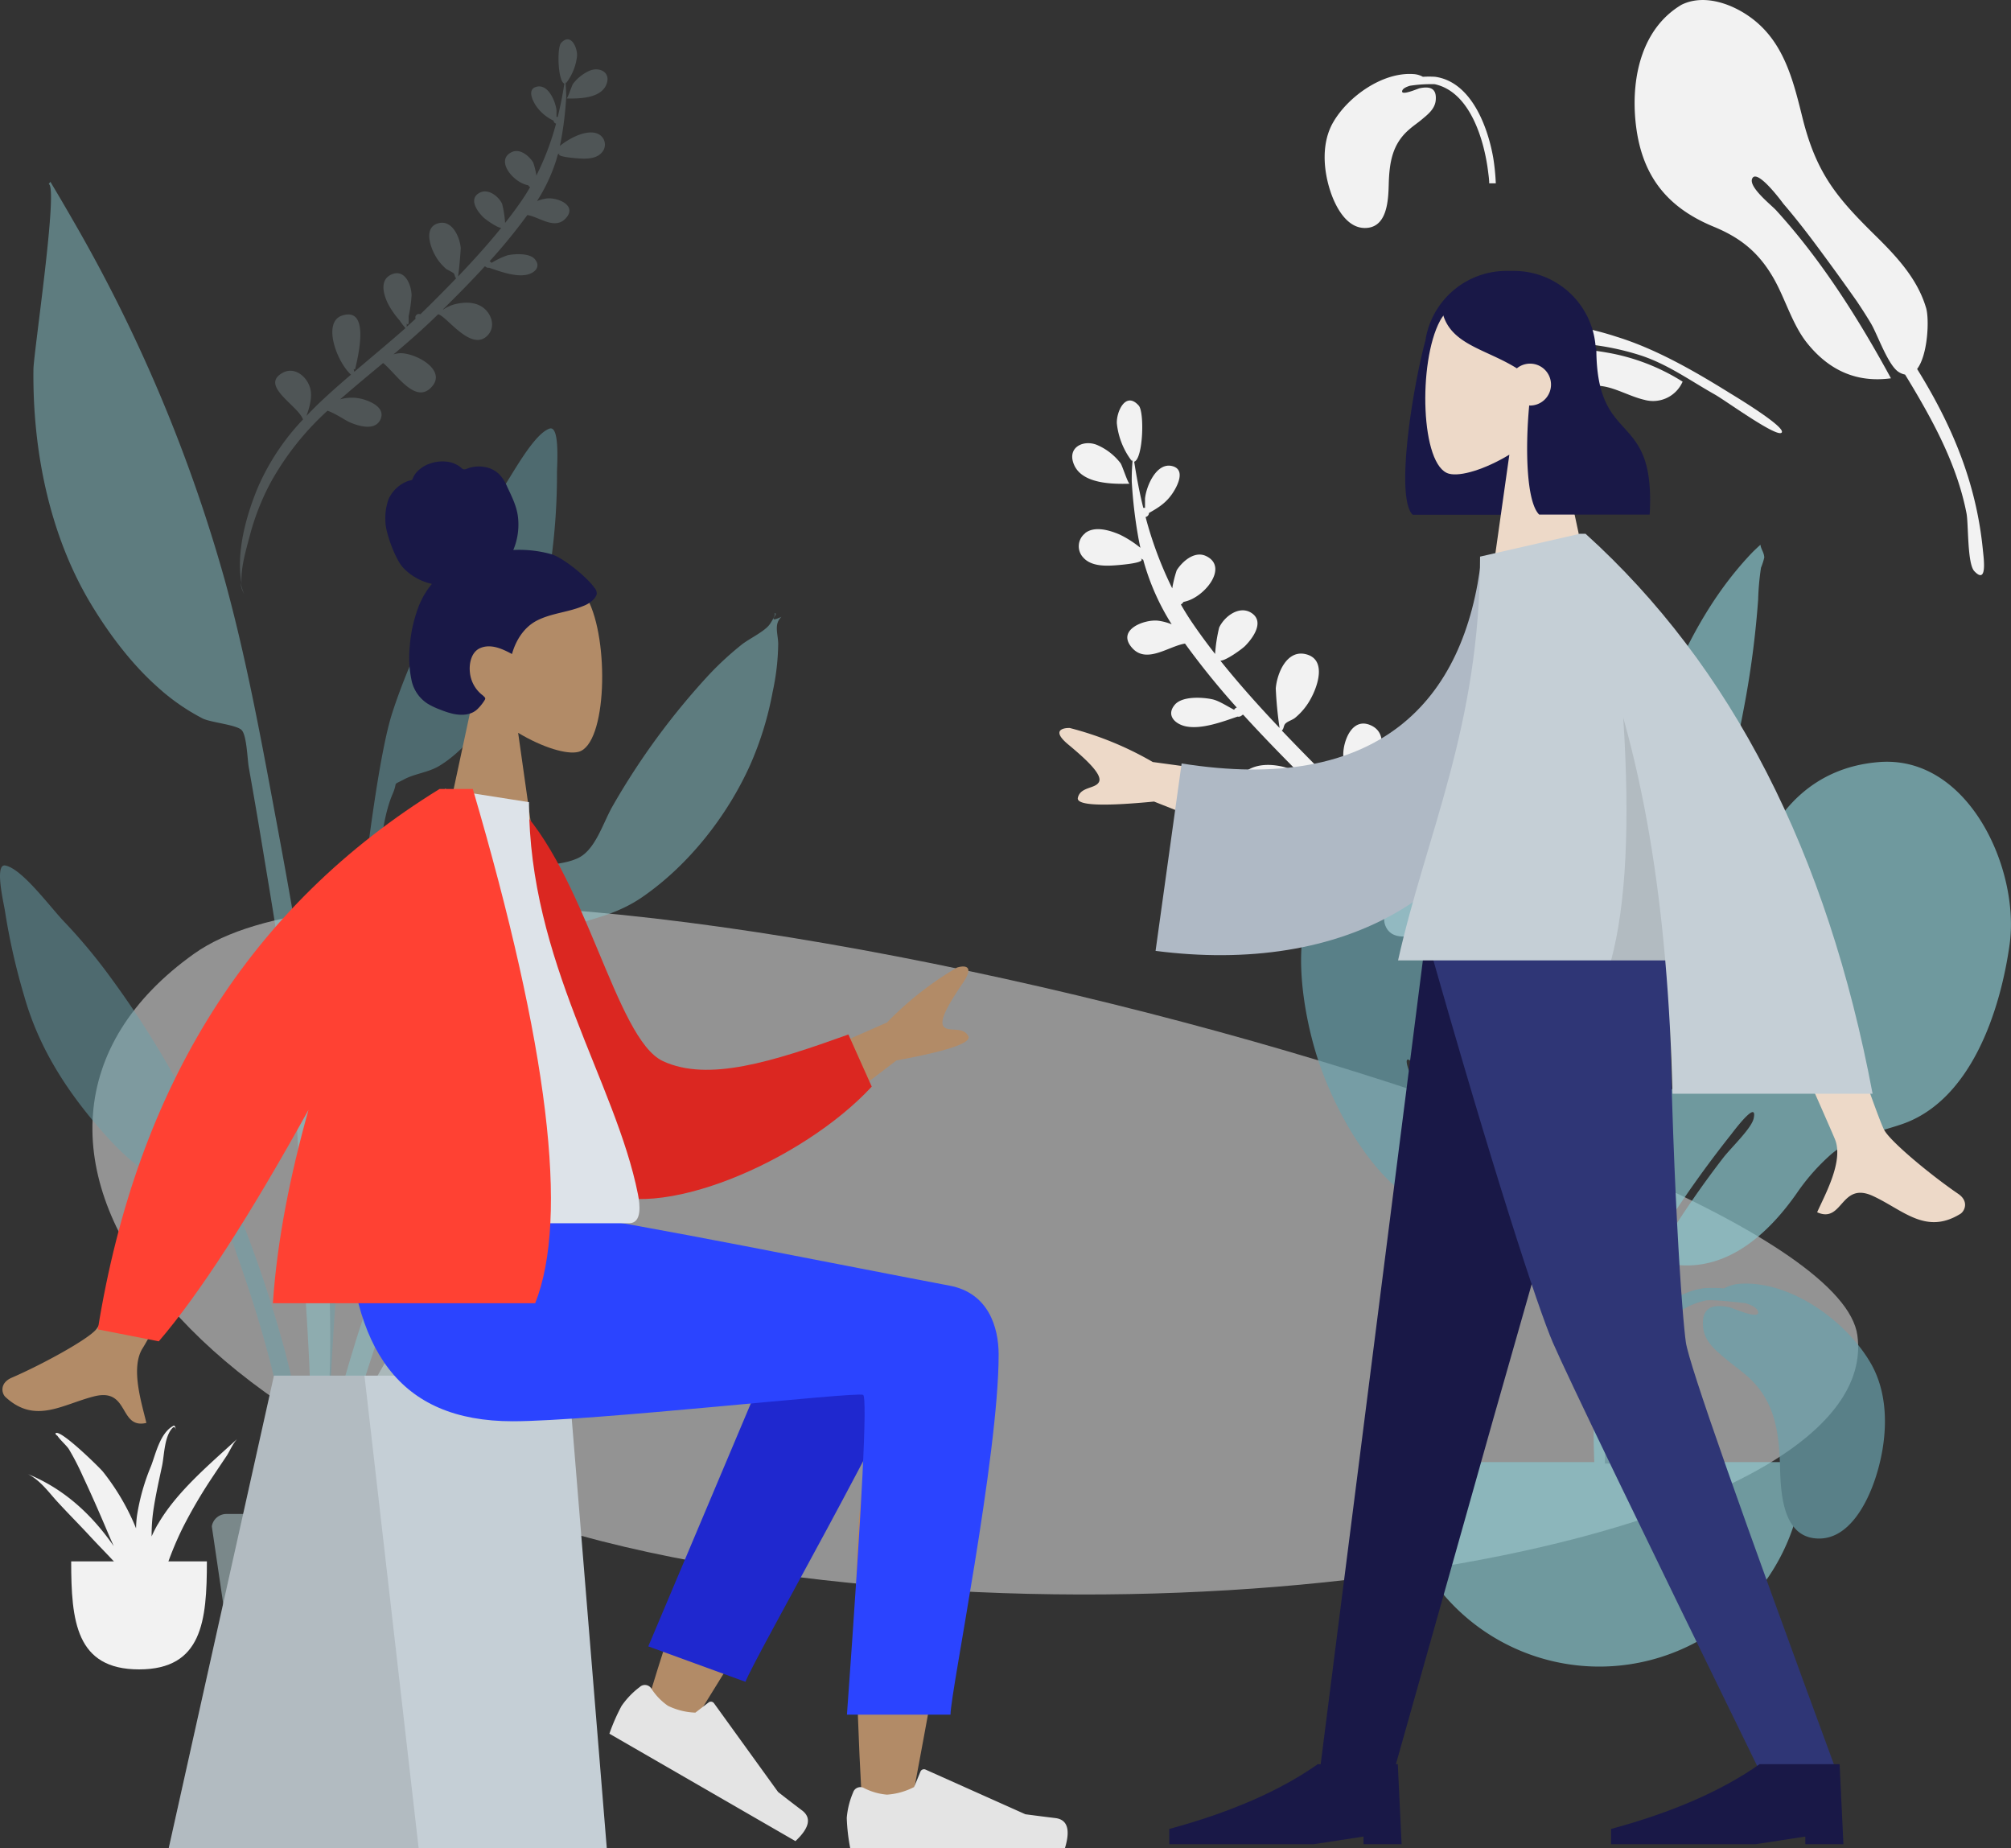
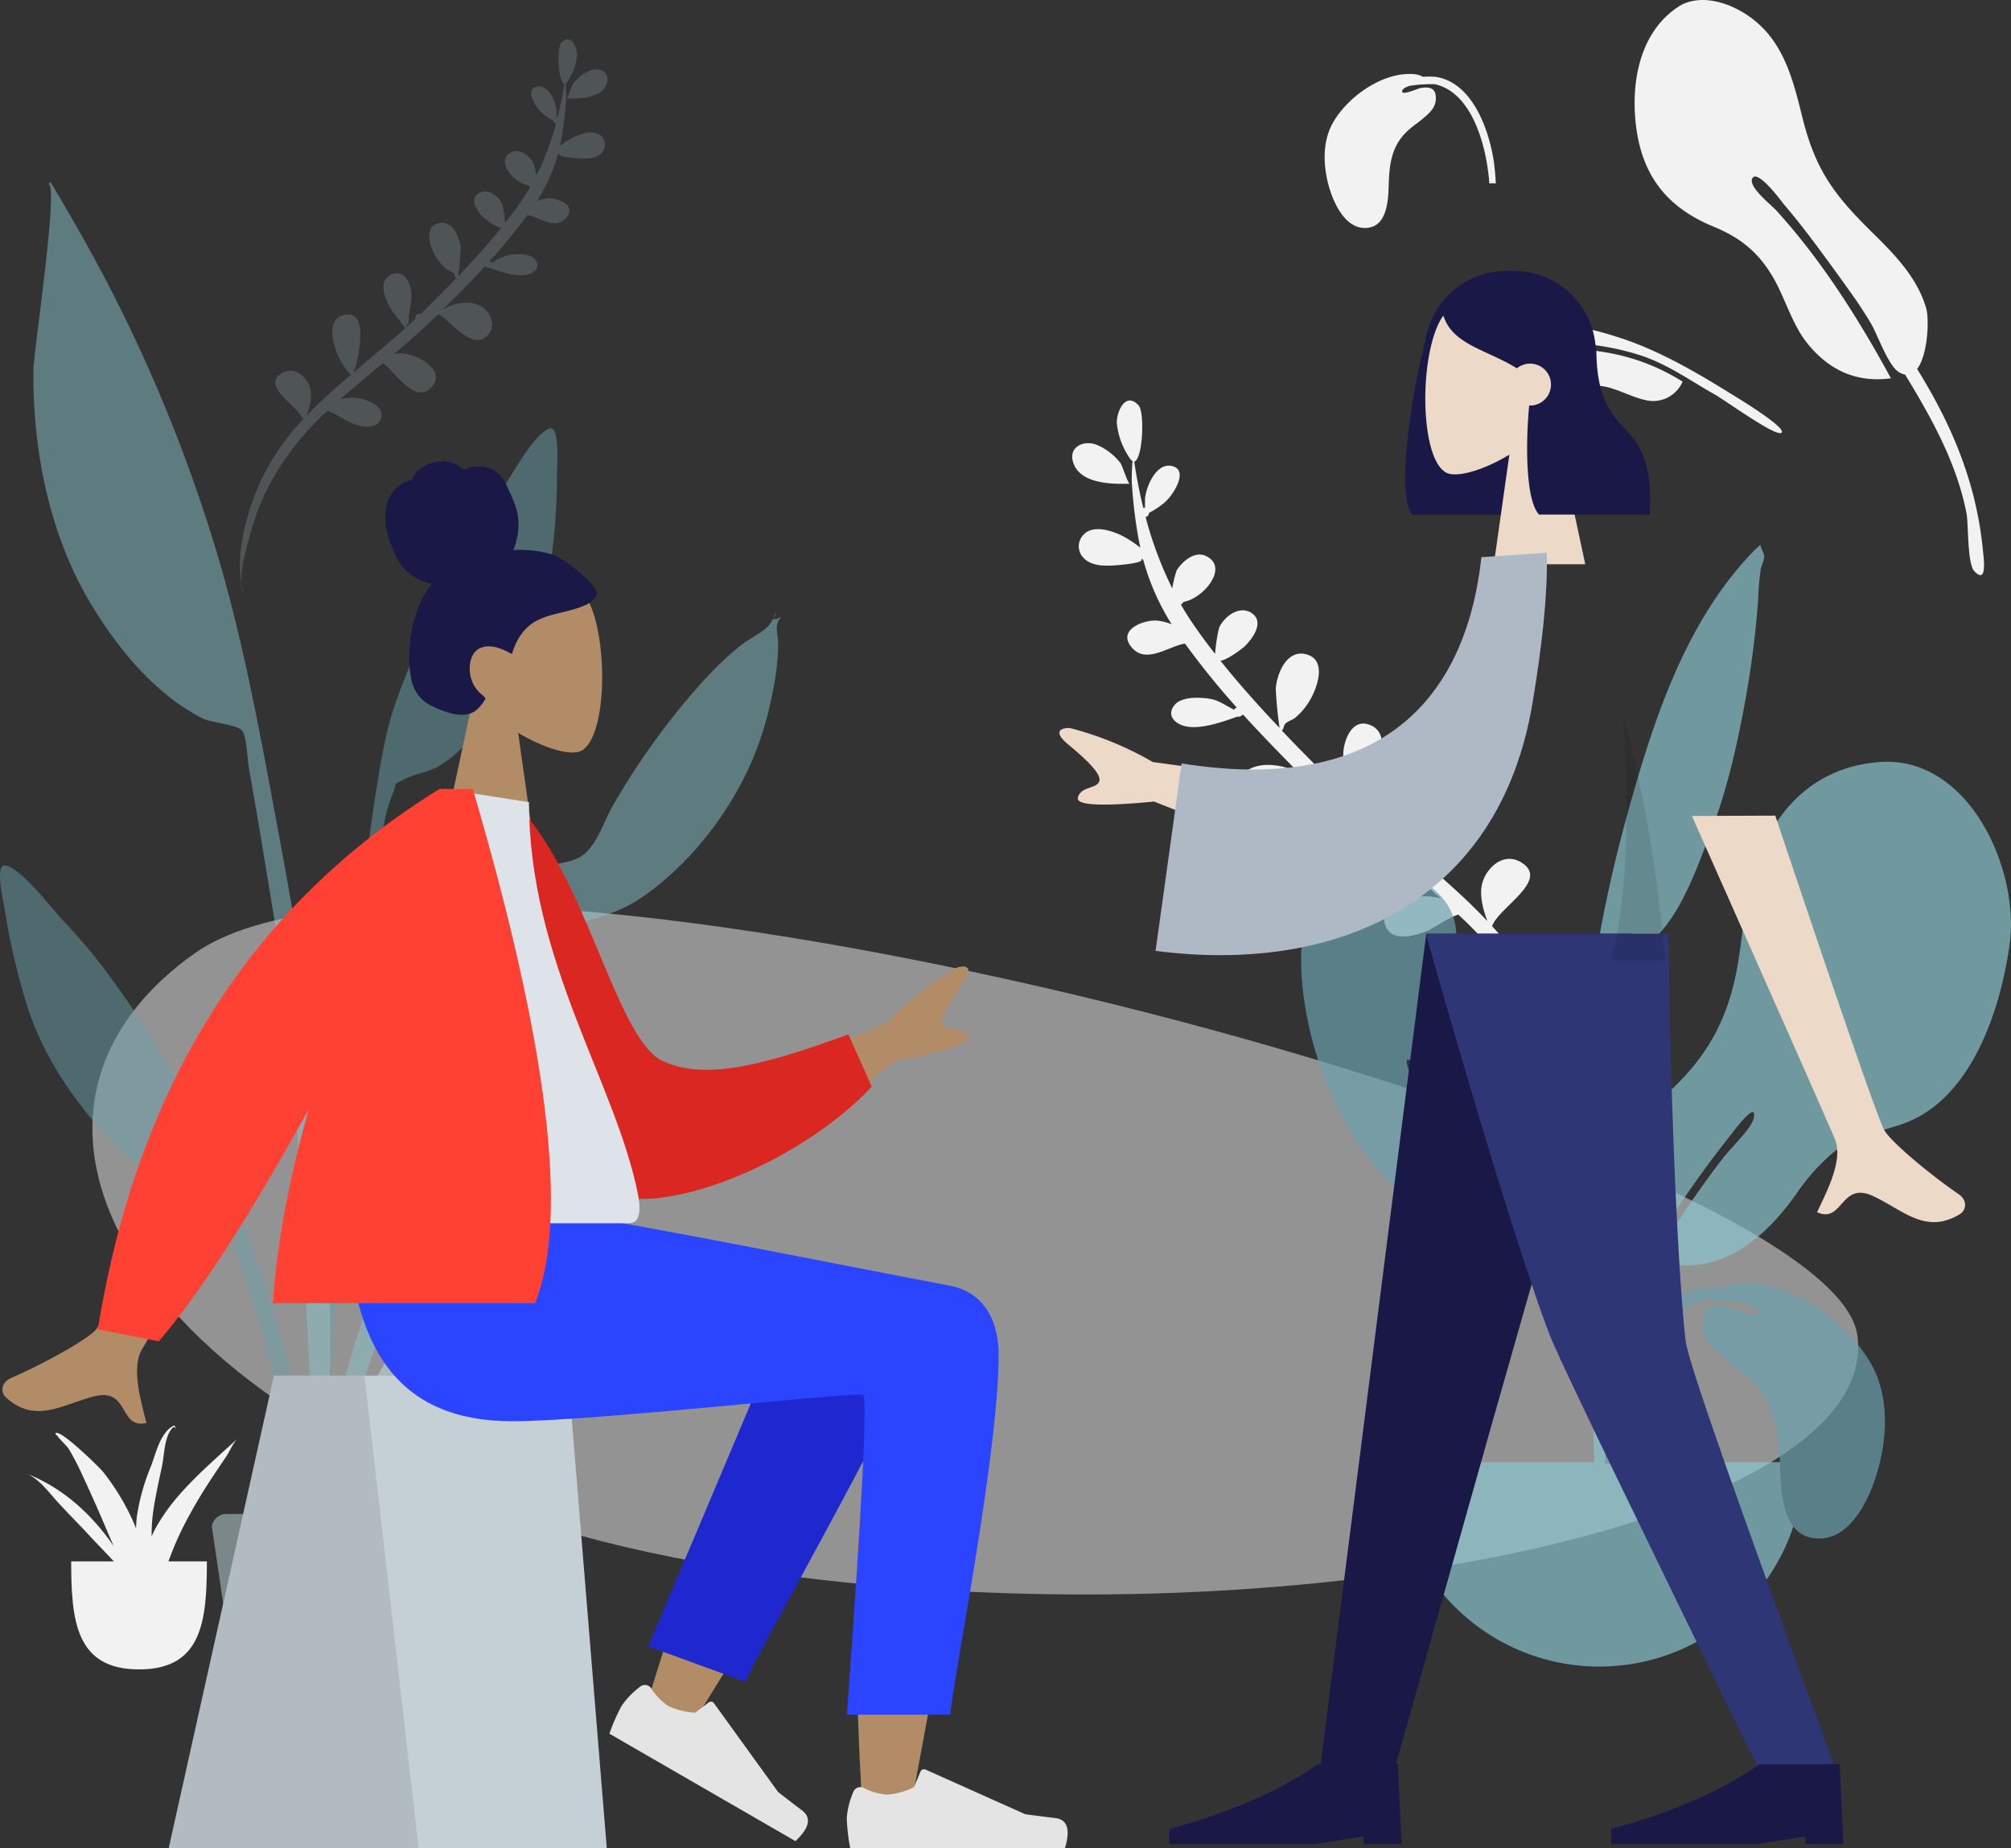
<svg xmlns="http://www.w3.org/2000/svg" viewBox="0 0 528 485.12">
  <rect x="0" y="0" width="528" height="485.12" fill="#333333" stroke="none" />
  <g id="Scene">
    <g id="Scene_Plants" data-name="Scene/Plants">
      <g id="Background-Shape-2" style="opacity:0.505">
        <path id="Background-Shape" d="M493.67,401.46C500.43,452,336.54,485,195.48,462S-10.3,349.1,57,301.22,486.91,350.91,493.67,401.46Z" transform="translate(-6 -50.88)" style="fill:#f2f2f2;fill-rule:evenodd" />
      </g>
      <path id="Leaf-Bottom" d="M294.42,167.86c-3.62-1.79-8.44.29-6.43,5,2.15,5.07,10.12,5.13,14.61,5-.45,0-1.9-4.67-2.39-5.38A15.4,15.4,0,0,0,294.42,167.86Zm41.65,91C337,259.62,336.14,258.91,336.07,258.84Zm-45.14-68a4.31,4.31,0,0,0-.49,6.41c2.06,2.3,5.82,2.22,8.62,2,1.27-.1,8.05-.64,6.44-1.75.12,0,.38.16.66.31.15.54.3,1.09.47,1.62l-.12.08.12-.07a62.43,62.43,0,0,0,7,15.31,14.4,14.4,0,0,0-3.5-.94c-3.54-.45-11,2.3-7,7,3.79,4.51,9.69-.33,14-1a204.6,204.6,0,0,0,13.6,16.8,1.09,1.09,0,0,0-.7.58c-1.94-1-4-2.38-5.74-2.76-2.59-.55-7.88-.88-9.84,1.43-2.4,2.84.18,5.15,3,5.7,4.12.79,9.5-1.22,13.46-2.58a1.29,1.29,0,0,0,1.24-.42l.26-.08c4.89,5.37,9.95,10.56,15,15.64h-.16a13.65,13.65,0,0,0-4.25-1.94c-3.54-.86-7.7-.87-10.56,1.69s-3.87,7-.92,9.86c5.92,5.72,14.64-7.33,17.62-7.87,5.12,5.1,10.54,9.87,16,14.55a10.23,10.23,0,0,0-1.92-.4c-5.39-.51-18.05,6.1-11.43,12.6,5.76,5.67,12.44-5.24,17.09-9.05,5.18,4.35,10.39,8.68,15.45,13.17a14.71,14.71,0,0,0-8.39.06c-3.06.93-8,3.24-6.07,7.37s7.91,2.3,11,1c1.68-.73,5.06-3.19,8-4.22a101.71,101.71,0,0,1,20.38,25.93,89,89,0,0,1,7.59,19.57c1.12,4.33,3.35,11.61,2.9,17.24,2.12-11.28-1.71-24.83-5.84-34.92a84.74,84.74,0,0,0-16.14-24.75c1.67-5,15.73-12.27,7.33-16.94-4.47-2.47-9,1.63-10,6-.67,3,.35,6.72,1.44,9.61q-3.15-3.35-6.52-6.48c-3.1-2.89-6.27-5.7-9.48-8.47,5.28-5,10.28-19.14,3.2-21.46-10.45-3.42-5.42,15.93-4.69,19.55a.56.56,0,0,0,.49-.18c-.06.33-.13.69-.21,1.05-6.14-5.28-12.36-10.45-18.38-15.85A27.76,27.76,0,0,0,363,258a31,31,0,0,0,4.06-5.91c1.69-3.39,3.32-8.81-1.16-10.81-4.87-2.18-7.18,4-7.22,7.61,0,2.53.67,4.93,1,7.41.11.77-.32,4.26.73,2.76a7.75,7.75,0,0,0,0,1.23c-1.08-1-2.15-2-3.22-2.95a1.3,1.3,0,0,0,.1-.42,1.27,1.27,0,0,0-1.81-1.19c-1.41-1.34-2.8-2.69-4.17-4.07-2.9-2.92-5.84-5.93-8.76-9,.63-.55.38-1.3,1-1.88s1.75-.89,2.45-1.43a16.86,16.86,0,0,0,4.25-5.24c1.73-3.19,4-9.89-1.09-11.41-5.22-1.58-7.87,4.87-8.2,8.9a101.19,101.19,0,0,0,1,10.38c-5.41-5.71-10.72-11.63-15.54-17.66,1.46,0,5.6-3,6.44-3.82,2-2,5.29-6.39,1.71-8.72-3.19-2.06-7.11.93-8.47,3.84a40.87,40.87,0,0,0-1.07,6.93c-2-2.56-3.9-5.13-5.67-7.71q-1.77-2.56-3.31-5.27a2.28,2.28,0,0,0,.7-.69c5.31-.9,12.08-9.18,5.84-12.06-3-1.37-6.18,1.46-7.64,3.77a30.63,30.63,0,0,0-1.17,4.74,99,99,0,0,1-7-18.72,1.15,1.15,0,0,0,.9-1.07c2.58-1.47,4.62-2.7,6.41-5.52,1.12-1.76,3.13-5.77-.15-6.74-4.27-1.27-7,5.26-7.31,8.48,0,.37,0,1.45,0,2.45a1.36,1.36,0,0,0-.45,0c-1-4-1.76-8.06-2.39-12.12,2.34-.75,2.74-13,1.19-14.74-3.47-3.91-5.92,1.74-5.74,4.72a19.68,19.68,0,0,0,3.71,9.55c.21.3.15.29.2-.13a.89.89,0,0,0,.2.47,53.05,53.05,0,0,0-.2,5.38,124.91,124.91,0,0,0,1.61,14c.19,1.12.41,2.24.66,3.35a27.27,27.27,0,0,0-5.39-3.46C297.44,190.11,293.48,188.86,290.93,190.81ZM420.05,353.62a13.25,13.25,0,0,1-1,4.37A34.23,34.23,0,0,0,420.05,353.62Z" transform="translate(-6 -50.88)" style="fill:#f2f2f2;fill-rule:evenodd" />
      <path id="Leaf-Top" d="M160.59,69.54c2.58-1.28,6,.21,4.59,3.59-1.54,3.63-7.23,3.67-10.44,3.6.32,0,1.36-3.34,1.71-3.84A11,11,0,0,1,160.59,69.54Zm-29.73,66.05C130,136.37,130.78,135.66,130.86,135.59Zm32.73-49.22a3.08,3.08,0,0,1,.35,4.63c-1.5,1.67-4.24,1.61-6.29,1.45-.93-.07-5.87-.46-4.7-1.27-.09,0-.28.12-.48.23-.11.39-.22.78-.34,1.17l.08.06-.08,0A45.17,45.17,0,0,1,147,103.66a10.53,10.53,0,0,1,2.56-.68c2.58-.33,8,1.66,5.12,5.06s-7.08-.23-10.22-.71a146.64,146.64,0,0,1-9.93,12.15.79.79,0,0,1,.51.42,21.18,21.18,0,0,1,4.2-2c1.88-.4,5.75-.64,7.17,1,1.76,2.06-.12,3.73-2.19,4.12-3,.58-6.94-.87-9.83-1.86a1,1,0,0,1-.91-.29l-.19-.07c-3.56,3.89-7.27,7.64-11,11.32h.12a9.92,9.92,0,0,1,3.11-1.4c2.58-.63,5.62-.63,7.71,1.22s2.82,5.06.66,7.13c-4.32,4.14-10.68-5.3-12.86-5.69-3.74,3.69-7.69,7.14-11.71,10.53a7.35,7.35,0,0,1,1.41-.29c3.93-.37,13.17,4.4,8.34,9.11-4.21,4.1-9.08-3.79-12.48-6.55-3.78,3.16-7.59,6.29-11.29,9.54a10.93,10.93,0,0,1,6.13,0c2.24.67,5.85,2.34,4.43,5.34s-5.77,1.66-8,.69c-1.23-.52-3.7-2.3-5.87-3.05a73.73,73.73,0,0,0-14.88,18.76,63.92,63.92,0,0,0-5.55,14.15c-.82,3.14-2.45,8.4-2.13,12.47-1.54-8.16,1.26-18,4.28-25.25A61.25,61.25,0,0,1,85.55,161c-1.22-3.64-11.49-8.87-5.35-12.25,3.26-1.79,6.6,1.17,7.31,4.31.49,2.15-.26,4.86-1.05,7q2.3-2.43,4.76-4.7c2.26-2.09,4.58-4.12,6.92-6.12-3.85-3.59-7.5-13.84-2.32-15.52,7.63-2.48,4,11.52,3.41,14.14a.4.4,0,0,1-.35-.14c0,.24.09.5.15.76,4.48-3.82,9-7.56,13.43-11.46a18.78,18.78,0,0,1-1.52-2,22.36,22.36,0,0,1-3-4.27c-1.23-2.46-2.42-6.38.85-7.82,3.56-1.58,5.25,2.85,5.27,5.5a34.92,34.92,0,0,1-.75,5.36c-.08.55.23,3.07-.54,2a4.83,4.83,0,0,1,0,.89c.79-.7,1.57-1.41,2.35-2.13a.94.94,0,0,1-.07-.3.93.93,0,0,1,1.32-.87c1-1,2-1.94,3-2.94,2.12-2.12,4.27-4.29,6.4-6.51-.46-.4-.27-.94-.71-1.36a19.07,19.07,0,0,0-1.79-1,12.48,12.48,0,0,1-3.1-3.79c-1.26-2.31-2.89-7.15.8-8.26s5.74,3.53,6,6.44c0,.57-.39,5.66-.71,7.5,3.94-4.13,7.83-8.41,11.34-12.77-1.06,0-4.08-2.17-4.69-2.76-1.49-1.44-3.86-4.62-1.25-6.3,2.33-1.5,5.19.67,6.18,2.77a28,28,0,0,1,.78,5c1.46-1.85,2.85-3.71,4.14-5.57.86-1.24,1.67-2.52,2.42-3.82a1.72,1.72,0,0,1-.51-.5c-3.88-.65-8.81-6.63-4.26-8.72,2.17-1,4.52,1.05,5.58,2.73a21.07,21.07,0,0,1,.85,3.42A71.12,71.12,0,0,0,152,83.33a.85.85,0,0,1-.66-.78,11.5,11.5,0,0,1-4.68-4c-.81-1.27-2.28-4.17.12-4.87,3.12-.92,5.07,3.8,5.33,6.12,0,.27,0,1.06,0,1.78a1.14,1.14,0,0,1,.32,0c.72-2.89,1.29-5.82,1.75-8.75-1.7-.55-2-9.4-.86-10.67,2.54-2.82,4.32,1.26,4.19,3.41a14.18,14.18,0,0,1-2.71,6.91c-.15.22-.11.21-.15-.09a.57.57,0,0,1-.15.34c.07,1.33.21,2.7.15,3.89a91.17,91.17,0,0,1-1.18,10.15c-.14.81-.3,1.62-.48,2.42A20.12,20.12,0,0,1,157,86.7C158.84,85.86,161.73,85,163.59,86.37ZM69.17,203.81a6.3,6.3,0,0,0,.88,2.9A15.93,15.93,0,0,1,69.17,203.81Z" transform="translate(-6 -50.88)" style="fill:#c1dee2;fill-rule:evenodd;opacity:0.2;isolation:isolate" />
      <g id="Plant-Right" style="opacity:0.7">
        <path id="Leaf-Me-Alone_" data-name="Leaf-Me-Alone!" d="M364.73,278.63c10-.52,22.46,5.34,23.53,16.25.78,7.93.54,15.84,1.74,23.76a63.94,63.94,0,0,0,5.78,18.16c2.67,5.54,8.21,10.26,9.65,16.18a25.44,25.44,0,0,1-.86,12.77c-1.54,4.49-.73,4.14,2.34,7.9,6,7.38,11.43,15,15.26,23.76,5.52,12.69,9.13,27.53,7.09,41.42-.26,1.76-.57,8.1-3,8.54-2.72.49-1.45-3.13-1.3-4.3.92-7.46,1.74-14,.63-21.56-4.3-29.25-25.28-48.52-38.94-73.34-.75-1.28-2.34-4.33-3.44-6.34-1.74-3.18-3.49-9.22-5.85-11.57-4.43-4.44-.35,4.48.51,6.18,1.09,2.15,2.3,4.44,3.42,6.33,5.12,8.74,10.84,18.29,16.14,27.3-22.9,5.22-39-22.3-45.17-40.4-5.06-14.91-11.12-49.76,12.47-51" transform="translate(-6 -50.88)" style="fill:#69a1ac;fill-rule:evenodd" />
        <path id="Leaf-Me-Alone_2" data-name="Leaf-Me-Alone!" d="M499.29,250.94c-16.78,1.34-27.55,12.41-32.57,27.9-2.7,8.35-3,16.92-4.51,25.5-2.26,12.91-7.13,22.69-16.63,31.88a32.25,32.25,0,0,0-6.65,8.9,37.89,37.89,0,0,0-7.68,11c-2.51,5.52-3.21,12.14-.33,17.64a18.24,18.24,0,0,0,4.72,5.8c-7.51,16-11.64,33.53-11.18,51,.29,10.57.8,21.14,1.4,31.69.17,2.83,1.09,7.51,2.47,2.76,1.27-4.35-.32-11.17-.47-15.71-.71-22.12-1.32-42.24,7.78-62.9q1.44-3.26,3-6.45a1.13,1.13,0,0,0,.18-.12l.12.09q.1-.18.27-.42a5.63,5.63,0,0,0,.81-1.14c.81-1.12,1.72-2.44,1.73-3.16v0a294.93,294.93,0,0,1,18.69-26.42c0,.06,7.15-9.75,6-4.32-.54,2.61-5.84,7.59-8,10.36a258.72,258.72,0,0,0-14.91,21.51c-.62.35-1.5,2.11-2.14,3.41-.35.67-.67,1.33-1,1.92,16.37,5.4,29.1-5.49,37.79-18.16l0,0A54.78,54.78,0,0,1,487,353.7c5.65-4.62,11.69-5.43,18.34-7.7,18.13-6.2,25.85-29.71,28.29-47.15,2.77-19.67-10.75-49.85-34.35-47.91" transform="translate(-6 -50.88)" style="fill:#89c5cc;fill-rule:evenodd" />
        <path id="Leaf-Me-Alone_3" data-name="Leaf-Me-Alone!" d="M466.14,195.84C448.92,213.77,440.59,238.64,434,262c-7.35,26.11-12.22,52.62-12.4,79.77-.12,17.83-.61,35.78.43,53.59.37,6.33,1,12.67,2,18.93.09.51,2.33,14.49,4.48,11.23,1.22-1.85-2.3-14.5-2.57-16.6a272.2,272.2,0,0,1-1.77-35.76c.12-19.67-.46-39.25,1.53-58.85a67.91,67.91,0,0,1,1.23-8.86c.74-3-.2-1.71,2.2-2.92s5.22-1,7.65-2.47c9.61-5.83,14.53-20.8,18.36-30.63,4.37-11.23,7-23.21,9.16-35a246.6,246.6,0,0,0,3.31-26.12,69.34,69.34,0,0,1,.75-8.4,18,18,0,0,0,.86-2.68c-.06-1.38-.89-2.19-1-3.35-.72.65-1.43,1.31-2.12,2" transform="translate(-6 -50.88)" style="fill:#89c5cc;fill-rule:evenodd" />
        <path id="Base" d="M372.22,434.7a53.68,53.68,0,0,0,107.36,0" transform="translate(-6 -50.88)" style="fill:#89c5cc;fill-rule:evenodd" />
        <path id="Leaf-Me-Alone_4" data-name="Leaf-Me-Alone!" d="M430.21,435.08h-2.84a97.33,97.33,0,0,1,1.05-10.63c2.28-13.46,9.39-33.22,25-35.41a40.94,40.94,0,0,1,5.26.06,9.5,9.5,0,0,1,4-1.19c13.28-1,28.12,9.74,34.53,20.9,5.17,9,4.3,20.8,1.11,30.35-2.14,6.4-6.8,15.52-14.58,15.61-9.73.11-10.2-11.92-10.39-18.95-.25-9.34-1.43-17.49-8.8-23.86-1.71-1.48-3.59-2.79-5.32-4.25-2.72-2.29-5.72-4.64-6.07-8.43-.48-5.23,2.47-6.17,7-5.2.77.17,8.5,3.64,7.36.9-.35-.84-1.63-1.51-3.24-2-4.17-.46-9.15-1-10.58-.67-15.44,3.39-21.45,24.77-23.05,38.36C430.47,432.14,430.33,433.61,430.21,435.08Z" transform="translate(-6 -50.88)" style="fill:#69a1ac;fill-rule:evenodd" />
      </g>
      <g id="Plant-Left" style="opacity:0.5">
        <path id="Leaf" d="M137.06,180.59c3.09-4.41,8.83-15.6,13.18-17.18,2.8-1,2,9.48,2,11.48a166.82,166.82,0,0,1-1.54,23.1c-1.68,13.84-7.16,26.17-14.68,37.95-3.87,6.06-8.41,12.19-14.69,16-2.89,1.74-6.37,2-9.23,3.53-3.33,1.75-1.52.33-3,3.8-2.09,4.81-2.75,11-3.72,16.16C101,299,90.25,423.63,92.11,447.61c.16,2.13-2.8,2.63-3,0-.79-13.76,6-109,9.45-140.21S105.52,248.75,109,238c4.22-13.08,11.86-28.81,18.21-41A144.27,144.27,0,0,1,137.06,180.59Z" transform="translate(-6 -50.88)" style="fill:#69a1ac;fill-rule:evenodd" />
        <path id="Leaf-2" data-name="Leaf" d="M160,333.42c8-5.9,16.74,5.24,9.47,11.14-4,3.27-8.23,2.11-10.6-.61-1.54,1.87-3,3.83-4.36,5.48-4.21,5.05-8.19,10.21-12,15.49-7.9,11-14.68,22.57-21.76,33.95s-13.92,22.52-20.25,34c-5.37,9.76-12.52,21.24-14.35,31.94,2.78-22.69,13.36-44.5,26-64.5,12.49-19.84,26.83-41.5,46.17-57.16A6.85,6.85,0,0,1,160,333.42Z" transform="translate(-6 -50.88)" style="fill:#c1dee2;fill-rule:evenodd" />
        <path id="Leaf-3" data-name="Leaf" d="M7.41,278.09C11.91,279,19.26,289.15,23,293a146,146,0,0,1,12.18,14.67,248.2,248.2,0,0,1,21.54,35.15,327.41,327.41,0,0,1,24,62.38,258.24,258.24,0,0,1,7.27,40.93c.26,2.59,3,22.56-.94,23.1-3.52.49-2.43-15.17-2.6-17.3-1.92-24-7.67-47.39-15.67-70-1.75-4.93-3.36-11-6.15-15.41-2-3.2,0-2.09-3.54-3.3-3-1-6.48-.78-9.58-2-6.74-2.77-12.13-8.13-16.86-13.52-9.19-10.49-16.47-21.83-20.27-35.26a170.05,170.05,0,0,1-5.11-22.62C6.94,287.77,4.51,277.52,7.41,278.09Z" transform="translate(-6 -50.88)" style="fill:#69a1ac;fill-rule:evenodd" />
        <path id="Leaf-4" data-name="Leaf" d="M25.16,108.72A407.61,407.61,0,0,1,65,203.11c5.45,19.82,9.26,40.15,13,60.34,5.86,31.26,11.4,62.51,13,94.33,1.59,32,4.73,68.9-5.75,99.72,5.23-31.29.25-64.6-.63-96.08-.42-15-1.65-29.91-3.25-44.86-1.55-14.49-4.1-28.91-6.46-43.3q-1.73-10.5-3.6-21c-.36-2.09-.52-8.27-1.84-9.7s-8.13-2-10.26-3.07a55.35,55.35,0,0,1-11.91-8.31c-6.85-6.09-12.81-14.06-17.52-21.91-10.88-18.17-15.24-40.35-15-61.39,0-4.09,6.62-48.08,4-48.69.16-.19.31-.38.45-.58Q22.26,103.66,25.16,108.72Z" transform="translate(-6 -50.88)" style="fill:#89c5cc;fill-rule:evenodd" />
        <path id="Leaf-5" data-name="Leaf" d="M208.12,214.74c.26-.38,2-3,1.1-2.83,1.75-.35-2.4,2.89,1.95.9-2.06,1.95-.87,4.49-.85,7.11a62.78,62.78,0,0,1-1.47,12.66,86,86,0,0,1-5.9,19.13c-6,13.36-16.12,26.22-28.17,34.57-5.95,4.12-11.77,5.53-18.56,7.43-4.28,1.19-4.62,3.41-6.9,7.57-4.73,8.66-9.38,17.29-13.56,26.24-5,10.69-9.82,21.39-14.39,32.27-15.38,36.64-27.9,74.6-34.48,113.88-.16-23.15,5.2-47,12-69.06C103.77,388.54,110.17,373,117,357.7c1.66-3.72,4.17-8.5,4.87-12.6.5-2.88-1-5.64-1.7-8.67a90.63,90.63,0,0,1-.13-36.86c2.6-13.08,10.12-19.15,22.85-21,4.65-.68,10.57-.43,14.83-2.41,4.65-2.16,6.57-9.27,9.22-13.83A188.54,188.54,0,0,1,192.16,228a82,82,0,0,1,8.63-7.94C202.72,218.54,206.8,216.64,208.12,214.74Z" transform="translate(-6 -50.88)" style="fill:#89c5cc;fill-rule:evenodd" />
        <path id="Base-2" data-name="Base" d="M65.41,448.32h45.92a1.17,1.17,0,0,1,.45.09,3.89,3.89,0,0,1,2.43,4.12l-4.83,32.81a4,4,0,0,1-4,3.43H70.59a4,4,0,0,1-4-3.43l-4.94-33.53a1.13,1.13,0,0,1,0-.45A3.89,3.89,0,0,1,65.41,448.32Z" transform="translate(-6 -50.88)" style="fill:#c1dee2;fill-rule:evenodd" />
      </g>
      <g id="Maceta">
        <path id="Base-3" data-name="Base" d="M24.69,460.77c0,15.66,1.24,28.35,17.82,28.35s17.81-12.69,17.81-28.35" transform="translate(-6 -50.88)" style="fill:#f2f2f2;fill-rule:evenodd" />
        <path id="Fill-27" d="M47.44,451a32.26,32.26,0,0,0-1.63,3.21,44.68,44.68,0,0,1,.45-6.79c.58-3.92,1.46-7.82,2.29-11.71.6-2.8.56-7.82,2.82-10.05.62-.48.77.46.77.87,0,.09,0-1.67-.6-1.36C48,427,46.8,432.84,45.65,435.75a55.92,55.92,0,0,0-3.68,13,29.21,29.21,0,0,0-.25,3.35l-.36-.89a60.71,60.71,0,0,0-8.34-14c-.86-1.07-11.63-11.66-12.47-10a1.11,1.11,0,0,0,.52.58s0,0,0,0c.63,1,2.43,2.6,3,3.49a66.18,66.18,0,0,1,3.62,7c2.35,5,4.54,10,6.65,15,.49,1.17,1,2.33,1.53,3.49-5.4-7.79-12.6-14.86-22.52-18.91,3.39,1.72,5.61,5,7.9,7.45,2.76,3,5.66,5.9,8.42,8.89,3.26,3.53,7.1,7.25,10.23,11.15,3,6.37,6,12.76,7.81,19.46-.74-2.32-.06-5.52-.18-7.95a53.12,53.12,0,0,0-.64-5.76,11.83,11.83,0,0,1,.86,2.53c-.13-1.35-.29-2.69-.46-4,.43-1.25.86-2.42,1.15-3.38a86.54,86.54,0,0,1,5.62-14.47,129.2,129.2,0,0,1,7.51-12.83c1.29-1.95,2.6-3.89,3.9-5.83.85-1.27,1.66-3.31,2.84-4.52-7.65,7-16,14-20.87,22.44" transform="translate(-6 -50.88)" style="fill:#f2f2f2;fill-rule:evenodd" />
      </g>
      <g id="Top-Leaves">
        <path id="Leaf-6" data-name="Leaf" d="M511.67,131.6c-2.19-7.32-7.35-13-12.69-18.3-10.41-10.21-16-16.53-19.72-31.47-2.18-8.79-4.4-18.11-11.32-24.48-5-4.65-13.71-8.55-20.45-5.22C437.12,58.31,434.34,71,435.38,82.38c1.3,14.09,7.88,22.78,20.53,28,7.12,2.93,11.86,6.78,15.73,13.5,3.09,5.38,4.9,12.11,8.78,17,5.82,7.28,13.09,10.52,22.06,9.31-8.4-15.45-18.21-31-30.05-44-1.11-1.31-7.64-6.32-6.32-8.55,1.45-2.45,8.16,6.77,8.11,6.71,3.44,4,6.62,8.14,9.75,12.38h0q4.83,6.52,9.54,13.22c1.27,1.89,2.5,3.8,3.68,5.77,1.73,2.87,4.48,11,7.31,12.81a4.71,4.71,0,0,0,1.69.68c1.94,3.16,3.82,6.35,5.61,9.58,4.67,8.43,8.68,17.34,10.52,26.86.54,2.77.16,13.17,2.05,15.17,3.47,3.67,2.46-3.39,2.25-5.53-1.72-17.65-8.06-32.7-17.27-47.55,2.83-3.69,3.24-13.09,2.35-16.05" transform="translate(-6 -50.88)" style="fill:#f2f2f2;fill-rule:evenodd" />
        <path id="Leaf-7" data-name="Leaf" d="M392.9,140.13c3.66-4.31,12.45-5,17.82-4.75a84.13,84.13,0,0,1,19.81,3.93c10.42,3.23,20.55,9.11,29.73,14.81,1.11.68,14.74,8.88,13.53,10.32s-14.57-8.31-17.56-10c-6.36-3.58-12.19-7.82-19.21-10.18a68.91,68.91,0,0,0-22.58-3.36c-1,0-4.17-.67-4.24.78s5.22.68,6.15.69a69.74,69.74,0,0,1,11.53,1.06,54.47,54.47,0,0,1,19.9,7.64,8.46,8.46,0,0,1-10,4.78c-3.7-.85-7.3-3-10.92-3.57a16.59,16.59,0,0,0-7.41.53c-6.37,1.85-10,5.65-17.06,3-5.5-2.07-14.69-9.51-9.44-15.7" transform="translate(-6 -50.88)" style="fill:#f2f2f2;fill-rule:evenodd" />
        <path id="Leaf-Me-Alone_5" data-name="Leaf-Me-Alone!" d="M397,99h1.73a57.59,57.59,0,0,0-.65-6.56c-1.39-8.13-5.74-20.08-15.27-21.4a24.73,24.73,0,0,0-3.22,0,5.71,5.71,0,0,0-2.45-.71c-8.11-.6-17.18,5.88-21.09,12.62-3.16,5.44-2.63,12.58-.68,18.35,1.31,3.87,4.16,9.38,8.91,9.43,5.94.07,6.23-7.2,6.34-11.45.16-5.65.88-10.57,5.38-14.42,1-.9,2.19-1.68,3.25-2.57,1.66-1.38,3.49-2.8,3.71-5.09.29-3.16-1.51-3.73-4.26-3.14-.47.1-5.2,2.19-4.5.54.21-.51,1-.91,2-1.21a37.08,37.08,0,0,1,6.46-.41c9.44,2,13.11,15,14.08,23.19C396.87,97.15,397,98.08,397,99Z" transform="translate(-6 -50.88)" style="fill:#f2f2f2;fill-rule:evenodd" />
      </g>
    </g>
  </g>
  <g id="Applicant">
    <g id="Head_Front_Chongo" data-name="Head/Front/Chongo">
      <g id="Head">
        <path d="M130.37,233.49c-4.61-5.41-7.73-12-7.21-19.46,1.51-21.41,31.3-16.7,37.09-5.9s5.11,38.2-2.38,40.13c-3,.77-9.35-1.11-15.83-5L146.11,272h-24Z" transform="translate(-6 -50.88)" style="fill:#b28b67;fill-rule:evenodd" />
      </g>
      <path id="hair" d="M150.77,196.37a31.3,31.3,0,0,0-10-1.11,17.24,17.24,0,0,0,1.22-8.73c-.36-2.88-1.64-5.33-2.83-7.89a10.78,10.78,0,0,0-2.1-3.27,7.12,7.12,0,0,0-3.39-1.82,9,9,0,0,0-3.9,0c-.57.12-1.08.38-1.63.52s-.85-.21-1.27-.57a7.09,7.09,0,0,0-3.72-1.44,9.54,9.54,0,0,0-4.23.51,8.25,8.25,0,0,0-3.53,2.26,5.86,5.86,0,0,0-1,1.62c-.11.24-.12.39-.37.48s-.49.08-.73.16a9.14,9.14,0,0,0-5.25,4.77,15,15,0,0,0-.83,6.21c.08,2.59,2.42,9.34,4.6,11.8a14.71,14.71,0,0,0,7.59,4.29,21.65,21.65,0,0,0-4,7.39,36.07,36.07,0,0,0-1.81,9,29.53,29.53,0,0,0,.45,8.85,9.62,9.62,0,0,0,4.29,6.24,19.45,19.45,0,0,0,3.3,1.55,21.7,21.7,0,0,0,3.4,1.09c2.21.46,4.76.38,6.46-1.38a12,12,0,0,0,1.74-2.2c.16-.28.26-.47.06-.74a5.54,5.54,0,0,0-.91-.83,8.61,8.61,0,0,1-3-5.71c-.27-2.34.36-5.36,2.64-6.38,2.81-1.26,5.9.18,8.4,1.53,1.06-3.74,3.24-7.12,6.66-8.84,3.78-1.9,8.12-2.12,12-3.75a7.24,7.24,0,0,0,2.79-1.78,3.54,3.54,0,0,0,.8-1.31,2.12,2.12,0,0,0-.56-1.65C160.35,202.62,154.05,197.37,150.77,196.37Z" transform="translate(-6 -50.88)" style="fill:#191847;fill-rule:evenodd" />
    </g>
    <g id="Bottom_Sitting_Skinny-Jeans-1" data-name="Bottom/Sitting/Skinny-Jeans-1">
      <g id="Objects_Seat_Cube" data-name="Objects/Seat/Cube">
        <g id="Seat">
          <polygon id="Seat-Stuff" points="71.93 361.12 149.19 361.12 159.31 485.12 44.31 485.12 71.93 361.12" style="fill:#c5cfd6;fill-rule:evenodd" />
          <polygon id="Seat-Stuff-2" data-name="Seat-Stuff" points="71.93 361.12 95.69 361.12 109.91 485.12 44.31 485.12 71.93 361.12" style="fill-opacity:0.1;fill-rule:evenodd" />
        </g>
      </g>
      <path id="Skin" d="M243.26,390.71c8.24-4.94,22.06,1.41,22.05,8.48,0,21.17-19.34,120.92-20.35,127.22s-11.81,8-12.44,0c-1-12.65-2.86-56.44-1-76.71.77-8.37,1.59-16.34,2.41-23.45q-15.21,27.47-47,78.62l-11.51-5.26q13.56-44.7,22.24-63.11c9.91-21,19.21-39,23.12-45.35C226.9,381.19,237.61,384.67,243.26,390.71Z" transform="translate(-6 -50.88)" style="fill:#b28b67;fill-rule:evenodd" />
      <path id="LegLower" d="M176.21,483.08l39.53-93.64c9.47-15.23,36,3.1,32.79,11.94-7.33,20.05-44.62,85-46.8,91Z" transform="translate(-6 -50.88)" style="fill:#1f28cf;fill-rule:evenodd" />
      <g id="Accessories_Shoe_Flat-Sneaker" data-name="Accessories/Shoe/Flat-Sneaker">
        <path id="shoe" d="M174,493.72a21.46,21.46,0,0,0-4.81,5A50.16,50.16,0,0,0,166,506l48.85,28.2c3.69-3.47,4.27-6.15,1.72-8.07s-4.63-3.53-6.29-4.84L193.46,498a1,1,0,0,0-1.39-.22l0,0-3.5,2.69a17.85,17.85,0,0,1-7.19-1.79,15.91,15.91,0,0,1-4.43-4.63h0a2,2,0,0,0-2.79-.47Z" transform="translate(-6 -50.88)" style="fill:#e4e4e4;fill-rule:evenodd" />
      </g>
      <g id="Accessories_Shoe_Flat-Sneaker-2" data-name="Accessories/Shoe/Flat-Sneaker">
        <path id="shoe-2" data-name="shoe" d="M230,521.4a21.46,21.46,0,0,0-1.68,6.71,50.25,50.25,0,0,0,.9,7.89h56.4q2.2-7.28-2.53-7.85c-3.16-.38-5.79-.73-7.87-1L249,515.42a1,1,0,0,0-1.32.51v0L246,520a18,18,0,0,1-7.12,2,16.2,16.2,0,0,1-6.15-1.79h0a2,2,0,0,0-2.66,1S230,521.36,230,521.4Z" transform="translate(-6 -50.88)" style="fill:#e4e4e4;fill-rule:evenodd" />
      </g>
      <path id="Leg-and-Butt" d="M268.2,406.48c0,26.61-12.64,88.66-12.64,94.52l-27.19,0q6-83.05,4.24-83.95c-1.74-.9-71.15,6.93-92,6.93-30,0-42.44-18.93-43.45-54h59.47c12.11,1.3,75.27,14,98.72,18.41C265.42,390.29,268.2,399.15,268.2,406.48Z" transform="translate(-6 -50.88)" style="fill:#2b44ff;fill-rule:evenodd" />
    </g>
    <g id="Body_Jacket-2" data-name="Body/Jacket-2">
      <path id="Skin-2" data-name="Skin" d="M202.65,335.22l36.24-15.92a85.84,85.84,0,0,1,18.38-14.42c1.77-.56,4.79-.73,1.57,4s-6.4,9.8-5.11,11.45,5-.17,6.49,2.51q1.47,2.69-18.86,6.42L214.22,350ZM56.16,339.6l20.49,4.06Q45.74,401.28,43.5,404.73c-3.37,5.18-.23,14.69.93,19.69-7.27,1.69-4.4-9.26-13.61-7-8.4,2.09-15.53,7.44-23.36.22-1-.89-1.67-3.66,1.61-5.09,8.18-3.54,20.27-10.19,22.23-12.76Q35.32,394.54,56.16,339.6Z" transform="translate(-6 -50.88)" style="fill:#b28b67;fill-rule:evenodd" />
      <path id="Coat-Back" d="M132.35,262.93l8.64-1.48c18.84,18.27,26.52,62.16,39.08,68,11.86,5.49,28.69.18,48.68-7l6.13,13.68c-18.17,19.66-56.88,36.26-72.57,26.78C137.23,347.73,131.44,293.59,132.35,262.93Z" transform="translate(-6 -50.88)" style="fill:#db2721;fill-rule:evenodd" />
      <path id="Shirt" d="M94.65,372h76.51c3.5,0,2.84-5.05,2.34-7.6-5.84-29.4-28.61-61.09-28.61-102.94L122.82,258C104.57,287.36,98.26,323.5,94.65,372Z" transform="translate(-6 -50.88)" style="fill:#dde3e9;fill-rule:evenodd" />
      <path id="Coat-Front" d="M87,342.23Q63.62,384.44,47.69,403l-16-3.14Q47.15,303.76,121.4,258h8.74q29.72,101.31,16.38,135H77.65C78.74,376.56,82.24,359.18,87,342.23Z" transform="translate(-6 -50.88)" style="fill:#ff4133;fill-rule:evenodd" />
    </g>
  </g>
  <g id="Employer">
    <g id="Head_Front_Long" data-name="Head/Front/Long">
      <path id="Hair-Back" d="M401.48,122h2A21.51,21.51,0,0,1,425,143.5v21a21.5,21.5,0,0,1-19.1,21.36V186h-29c-4.58-4.48-.09-33,3.35-45.72A21.51,21.51,0,0,1,401.48,122Z" transform="translate(-6 -50.88)" style="fill:#191847;fill-rule:evenodd" />
      <g id="Head-2" data-name="Head">
        <path d="M422.22,199h-24l4.07-28.76c-6.48,3.91-12.84,5.79-15.83,5-7.49-1.93-8.18-29.32-2.38-40.13s35.58-15.51,37.08,5.9c.53,7.42-2.59,14.05-7.2,19.46Z" transform="translate(-6 -50.88)" style="fill:#edd9c8;fill-rule:evenodd" />
      </g>
      <path id="Hair-Front" d="M407.72,157.34a5.5,5.5,0,1,0-3.46-9.77c-8-5-17.06-6.16-19.39-14.14,3.11-4.58,6.77-10,18.35-10q11.58,0,19.11,15.42l0,.78c.91.81,1.83,1.75,2.8,2.71,0,26.43,15.62,15.56,14,43.63h-29c-3.29-3.22-3.73-16.78-2.63-28.66Z" transform="translate(-6 -50.88)" style="fill:#191847;fill-rule:evenodd" />
    </g>
    <g id="Bottom_Standing_Skinny-Jeans" data-name="Bottom/Standing/Skinny-Jeans">
      <polygon id="Leg" points="374.47 245.12 346.37 466.12 365.66 466.12 392.11 372.34 428.37 245.12 374.47 245.12" style="fill:#191847;fill-rule:evenodd" />
      <path id="Leg-2" data-name="Leg" d="M380.36,296c17.75,62.73,29.53,98.5,33.34,107.3S435.82,450,468.59,517h20Q450,412.24,448.64,403.3c-.88-6-3.74-41.73-4.58-107.3Z" transform="translate(-6 -50.88)" style="fill:#2f3676;fill-rule:evenodd" />
      <g id="Accessories_Shoe_Flat-Pointy" data-name="Accessories/Shoe/Flat-Pointy">
        <path id="Shoe-3" data-name="Shoe" d="M480,535v-2l-13,2H429v-4q24.06-6.5,39-17h21l1,21Z" transform="translate(-6 -50.88)" style="fill:#191847;fill-rule:evenodd" />
      </g>
      <g id="Accessories_Shoe_Flat-Pointy-2" data-name="Accessories/Shoe/Flat-Pointy">
        <path id="Shoe-4" data-name="Shoe" d="M364,535v-2l-13,2H313v-4q24.06-6.5,39-17h21l1,21Z" transform="translate(-6 -50.88)" style="fill:#191847;fill-rule:evenodd" />
      </g>
    </g>
    <g id="Body_Long-Sleeve" data-name="Body/Long-Sleeve">
      <path id="Skin-3" data-name="Skin" d="M341,274l-32-12.7q-20.7,2-20-1c.68-3,4.8-2.29,5.59-4.26s-3.7-6.05-8.13-9.73-1.45-4.37.41-4.32a86,86,0,0,1,21.8,8.93l39.49,5.38Zm159.69,73.46c1.43,2.9,12,11.73,19.39,16.78,3,2,1.73,4.62.62,5.3-9.08,5.6-15-1-22.9-4.67-8.61-4-7.88,7.3-14.7,4.25,2.09-4.7,7-13.43,4.68-19.16q-1.54-3.82-37.56-84.88l21.9-.08Q497.74,341.52,500.67,347.46Z" transform="translate(-6 -50.88)" style="fill:#edd9c8;fill-rule:evenodd" />
      <path id="Clothes-Back" d="M408.4,235.28c-8.65,52.17-50.86,71.44-99,65.22l6.84-49.2c51.5,8.17,74.5-16,78.72-54.16L412.12,196C412.41,207.72,410.64,221.77,408.4,235.28Z" transform="translate(-6 -50.88)" style="fill:#afb9c5;fill-rule:evenodd" />
-       <path id="Clothes" d="M420.59,191h1.7q57.52,52,75.37,147H445.13c-.31-12-.92-23.65-1.91-35H373.07c7.3-32.85,21.53-61.36,21.53-106l26-5.95Z" transform="translate(-6 -50.88)" style="fill:#c5cfd6;fill-rule:evenodd" />
      <path id="Shade" d="M443.22,303H429q5.91-22,3.19-63.74C437.81,259.27,441.26,280.51,443.22,303Z" transform="translate(-6 -50.88)" style="fill-opacity:0.1;fill-rule:evenodd" />
    </g>
  </g>
</svg>